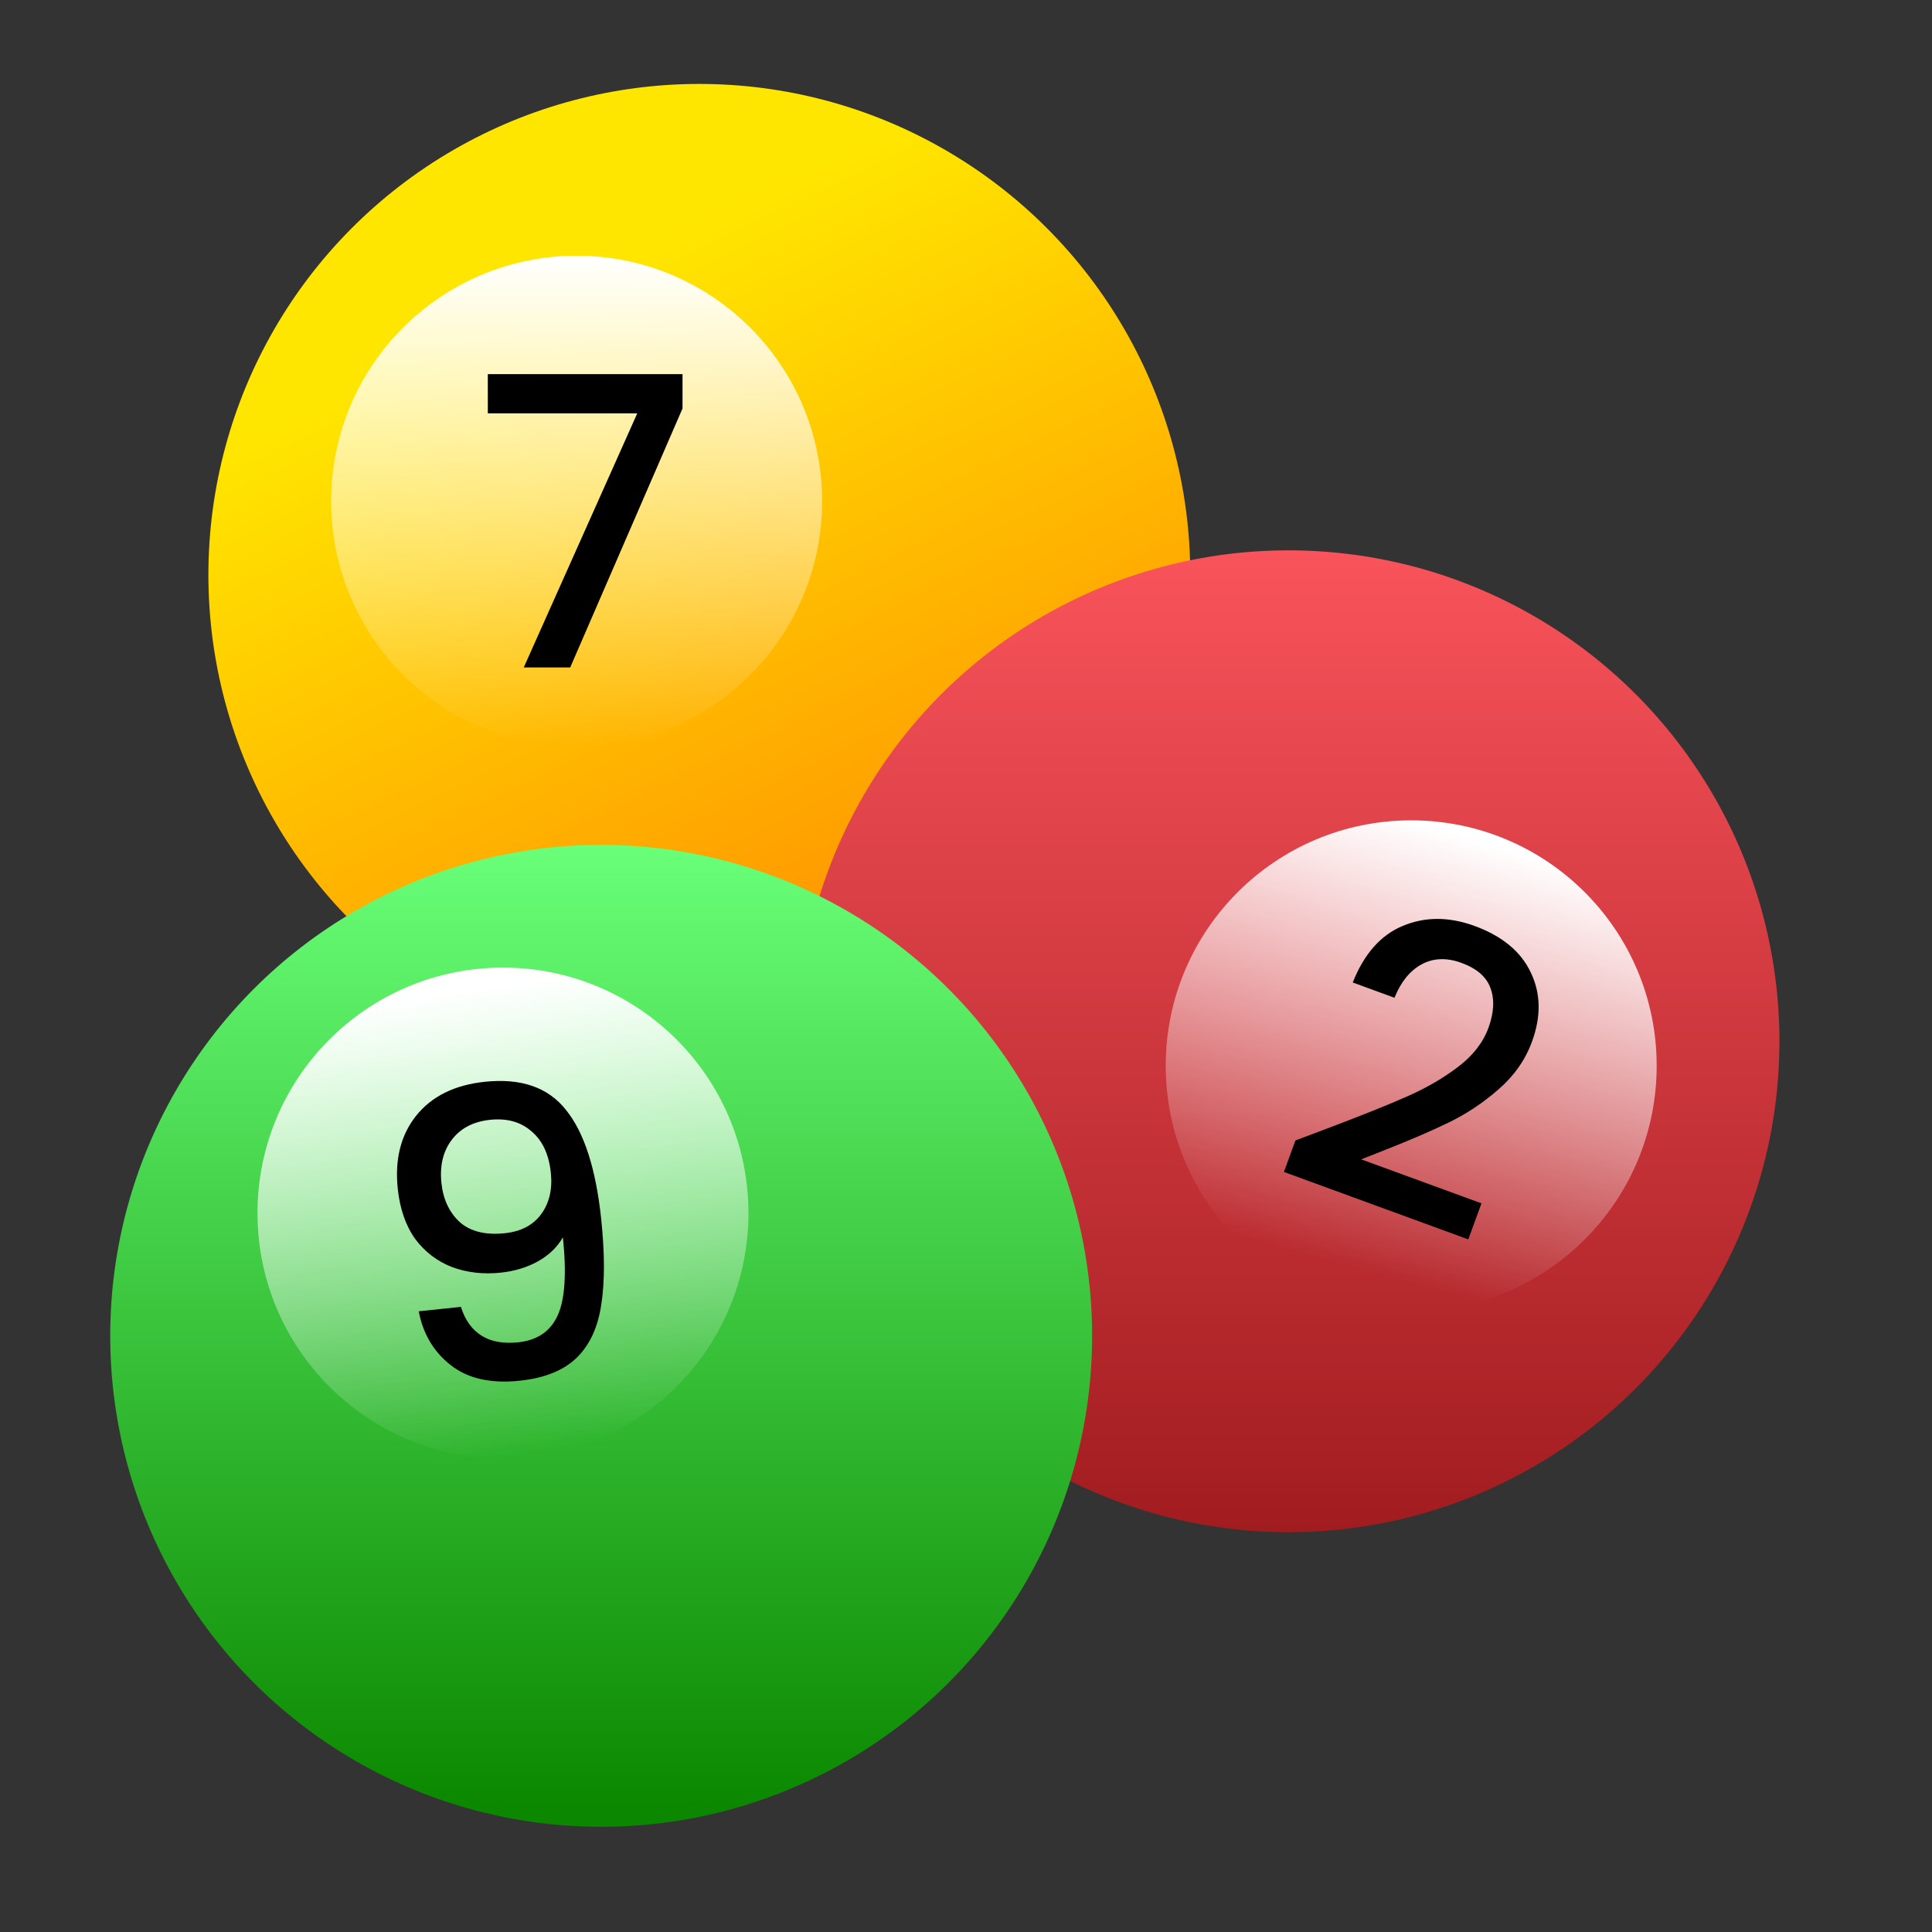
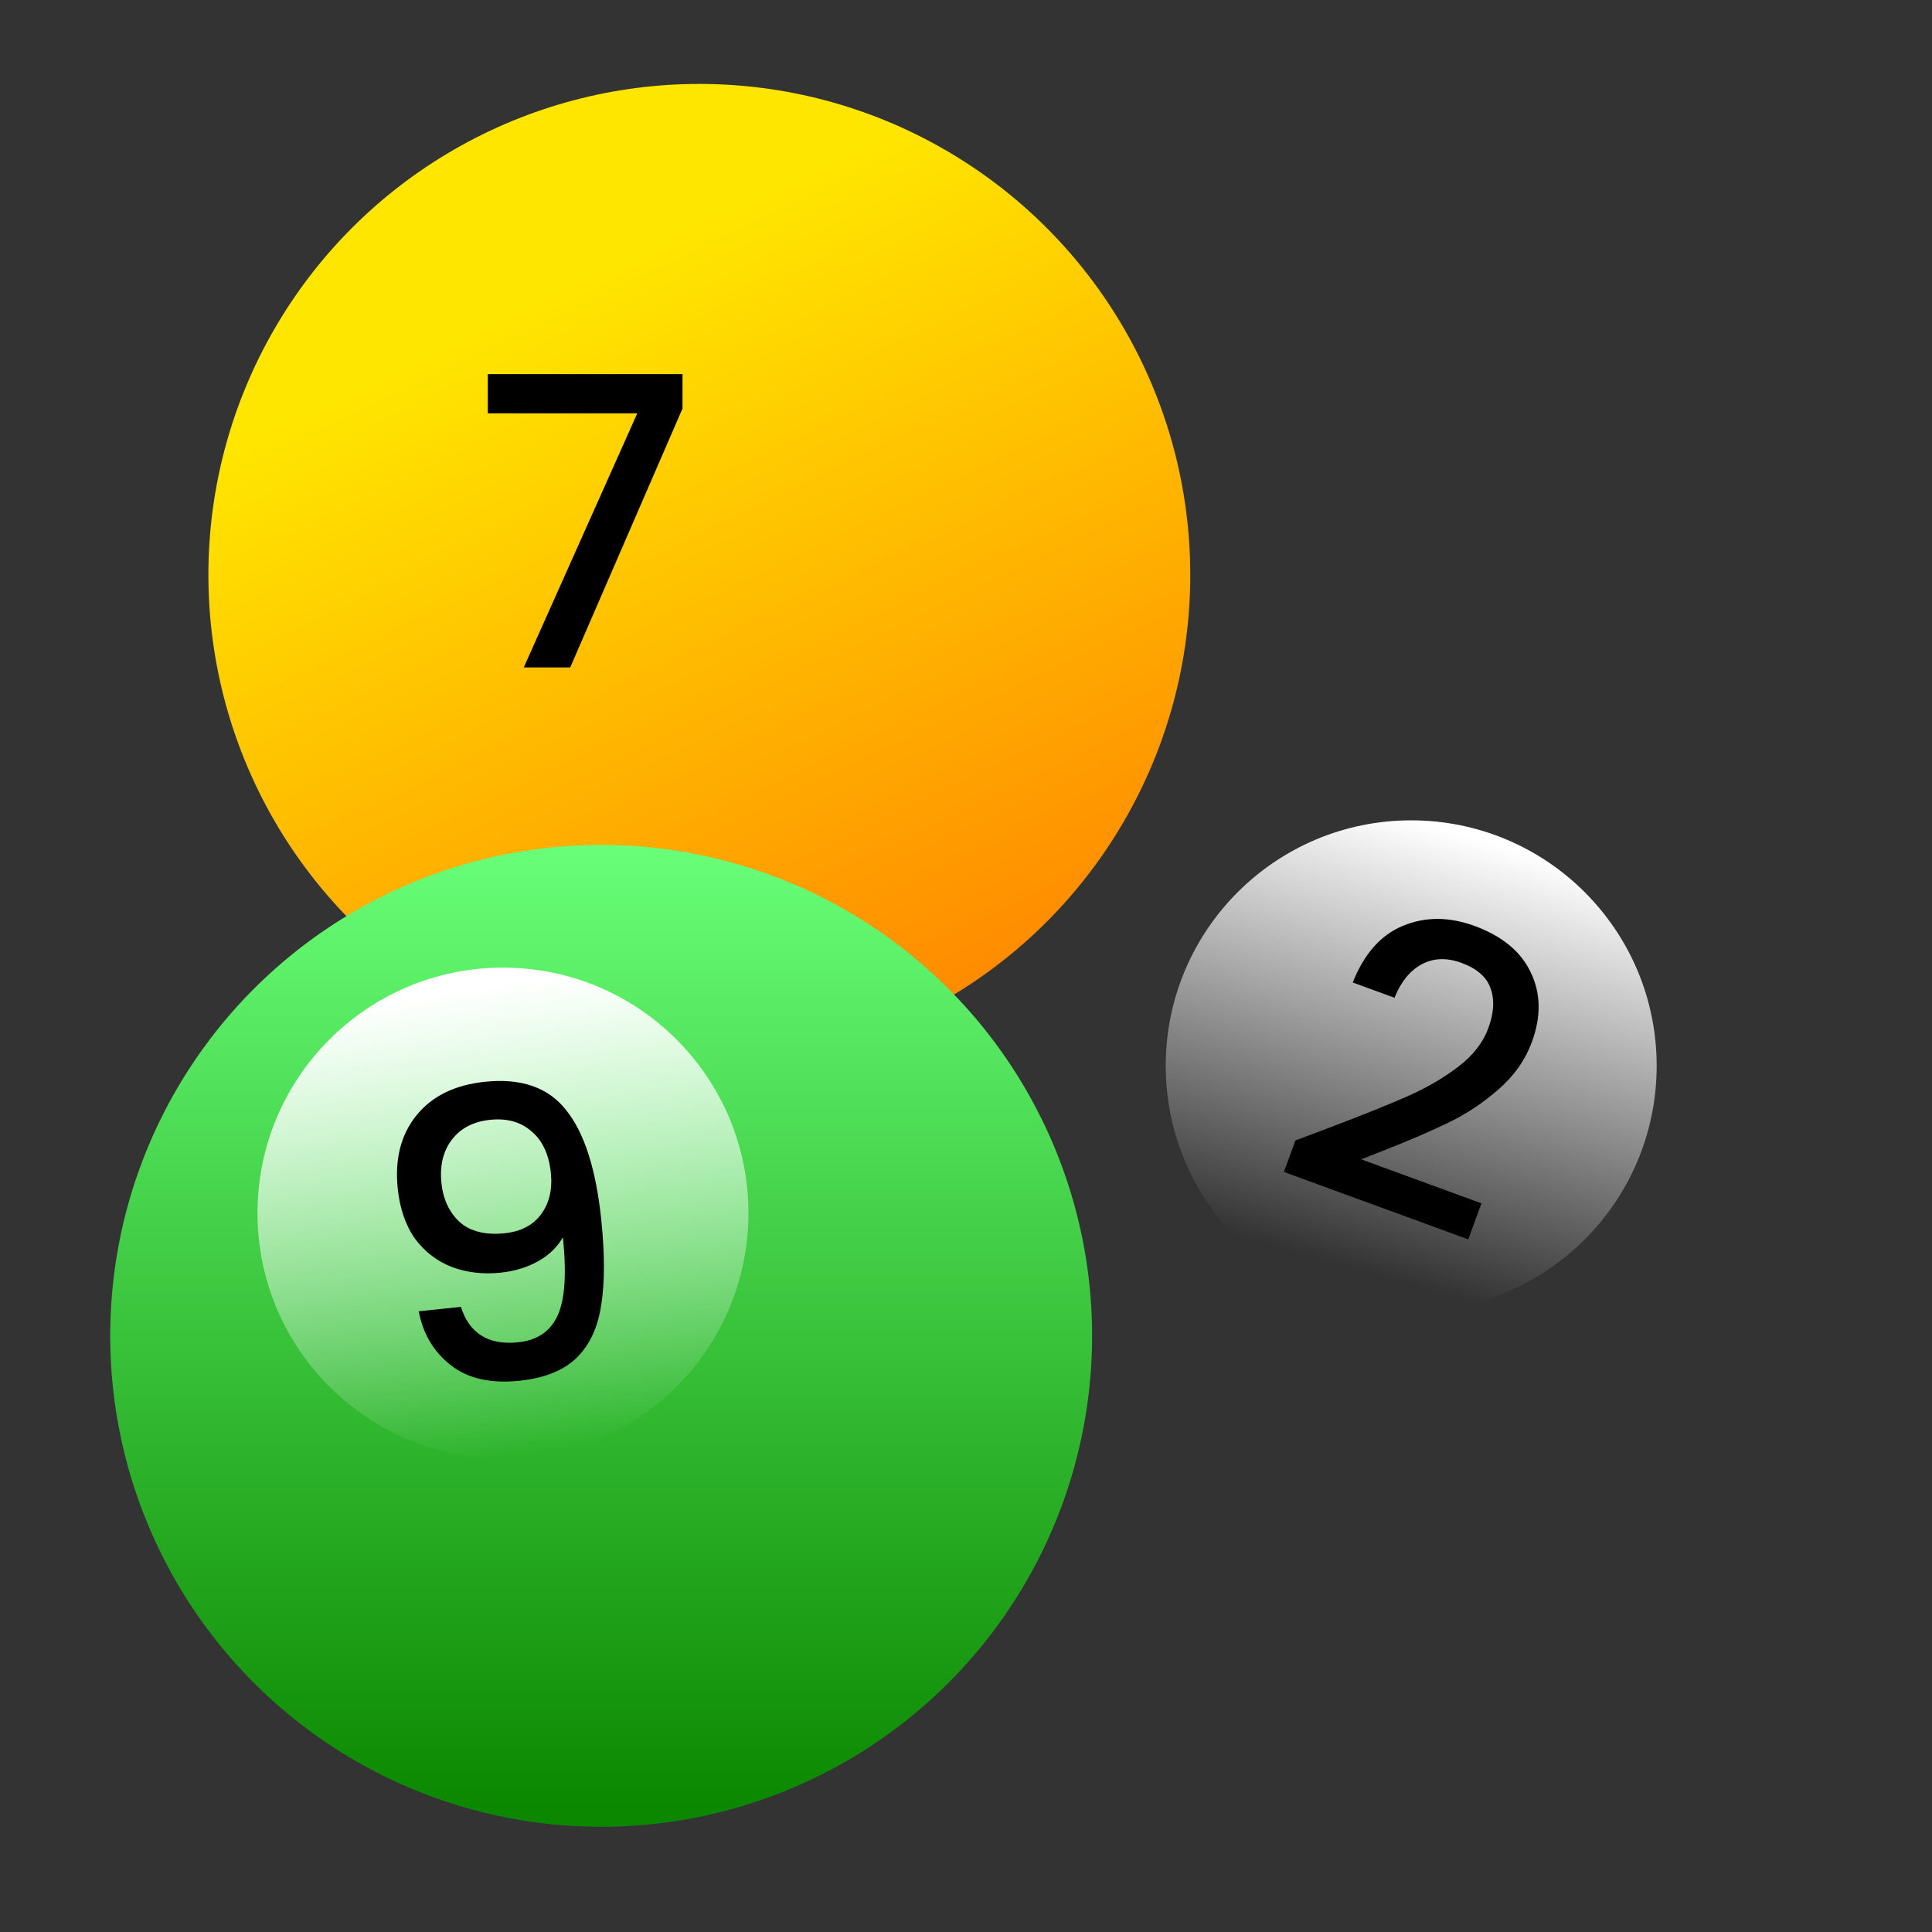
<svg xmlns="http://www.w3.org/2000/svg" width="110" height="110" viewBox="0 0 110 110" fill="none">
  <rect x="0" y="0" width="110" height="110" fill="#333333" stroke="none" />
  <circle cx="39.817" cy="32.731" r="27.952" fill="url(#paint0_linear_155_964)" />
-   <circle cx="73.362" cy="59.286" r="27.952" fill="url(#paint1_linear_155_964)" />
  <circle cx="34.228" cy="76.057" r="27.952" fill="url(#paint2_linear_155_964)" />
  <circle cx="28.637" cy="69.068" r="13.976" fill="url(#paint3_linear_155_964)" />
-   <circle cx="32.831" cy="28.538" r="13.976" fill="url(#paint4_linear_155_964)" />
  <circle cx="80.348" cy="60.683" r="13.976" fill="url(#paint5_linear_155_964)" />
  <path d="M38.86 23.257L32.466 38H29.821L36.284 23.533H27.774V21.302H38.86V23.257Z" fill="black" />
  <path d="M75.801 64.162C77.62 63.473 79.066 62.891 80.137 62.417C81.228 61.935 82.192 61.373 83.03 60.733C83.869 60.093 84.441 59.355 84.746 58.52C85.062 57.655 85.101 56.902 84.862 56.26C84.638 55.623 84.087 55.144 83.208 54.822C82.359 54.512 81.596 54.543 80.921 54.916C80.265 55.281 79.757 55.911 79.396 56.808L77.02 55.939C77.664 54.313 78.612 53.239 79.864 52.718C81.135 52.187 82.499 52.187 83.953 52.719C85.523 53.293 86.589 54.173 87.151 55.358C87.728 56.549 87.753 57.864 87.226 59.304C86.847 60.341 86.215 61.244 85.329 62.014C84.463 62.775 83.523 63.403 82.51 63.898C81.516 64.383 80.276 64.917 78.789 65.5L77.501 66.009L84.348 68.513L83.598 70.565L73.1 66.726L73.756 64.933L75.801 64.162Z" fill="black" />
  <path d="M26.243 74.408C26.476 75.155 26.864 75.7 27.409 76.043C27.954 76.387 28.654 76.514 29.508 76.424C30.59 76.311 31.338 75.801 31.752 74.894C32.166 73.987 32.264 72.504 32.048 70.446C31.737 71.002 31.261 71.461 30.62 71.821C29.993 72.165 29.291 72.377 28.513 72.459C27.522 72.563 26.601 72.459 25.752 72.147C24.9 71.82 24.197 71.285 23.64 70.542C23.098 69.781 22.767 68.829 22.647 67.686C22.471 66.008 22.819 64.623 23.691 63.529C24.576 62.419 25.881 61.773 27.604 61.592C29.678 61.374 31.223 61.914 32.237 63.21C33.266 64.49 33.93 66.556 34.229 69.407C34.435 71.375 34.437 73.001 34.232 74.287C34.043 75.571 33.578 76.575 32.837 77.301C32.096 78.026 31.009 78.464 29.575 78.614C27.944 78.785 26.641 78.491 25.667 77.729C24.693 76.968 24.084 75.945 23.841 74.66L26.243 74.408ZM28.74 70.215C29.655 70.119 30.342 69.761 30.802 69.143C31.274 68.507 31.461 67.717 31.362 66.771C31.252 65.719 30.884 64.933 30.259 64.412C29.648 63.875 28.861 63.657 27.901 63.758C26.94 63.859 26.21 64.244 25.709 64.913C25.223 65.565 25.031 66.379 25.133 67.355C25.231 68.286 25.578 69.028 26.176 69.582C26.788 70.119 27.642 70.33 28.74 70.215Z" fill="black" />
  <defs>
    <linearGradient id="paint0_linear_155_964" x1="32.986" y1="15.987" x2="56.509" y2="65.188" gradientUnits="userSpaceOnUse">
      <stop stop-color="#FFE600" />
      <stop offset="1" stop-color="#FF7A00" />
    </linearGradient>
    <linearGradient id="paint1_linear_155_964" x1="73.362" y1="31.334" x2="73.362" y2="87.238" gradientUnits="userSpaceOnUse">
      <stop stop-color="#F9535B" />
      <stop offset="1" stop-color="#A11C1F" />
    </linearGradient>
    <linearGradient id="paint2_linear_155_964" x1="34.228" y1="48.105" x2="34.228" y2="104.009" gradientUnits="userSpaceOnUse">
      <stop stop-color="#69FF78" />
      <stop offset="0.979" stop-color="#0B8800" />
    </linearGradient>
    <linearGradient id="paint3_linear_155_964" x1="22.87" y1="56.823" x2="26.641" y2="83.222" gradientUnits="userSpaceOnUse">
      <stop stop-color="white" />
      <stop offset="1" stop-color="white" stop-opacity="0" />
    </linearGradient>
    <linearGradient id="paint4_linear_155_964" x1="32.831" y1="14.562" x2="32.831" y2="42.514" gradientUnits="userSpaceOnUse">
      <stop stop-color="white" />
      <stop offset="1" stop-color="white" stop-opacity="0" />
    </linearGradient>
    <linearGradient id="paint5_linear_155_964" x1="80.348" y1="46.707" x2="73.405" y2="71.154" gradientUnits="userSpaceOnUse">
      <stop stop-color="white" />
      <stop offset="1" stop-color="white" stop-opacity="0" />
    </linearGradient>
  </defs>
</svg>